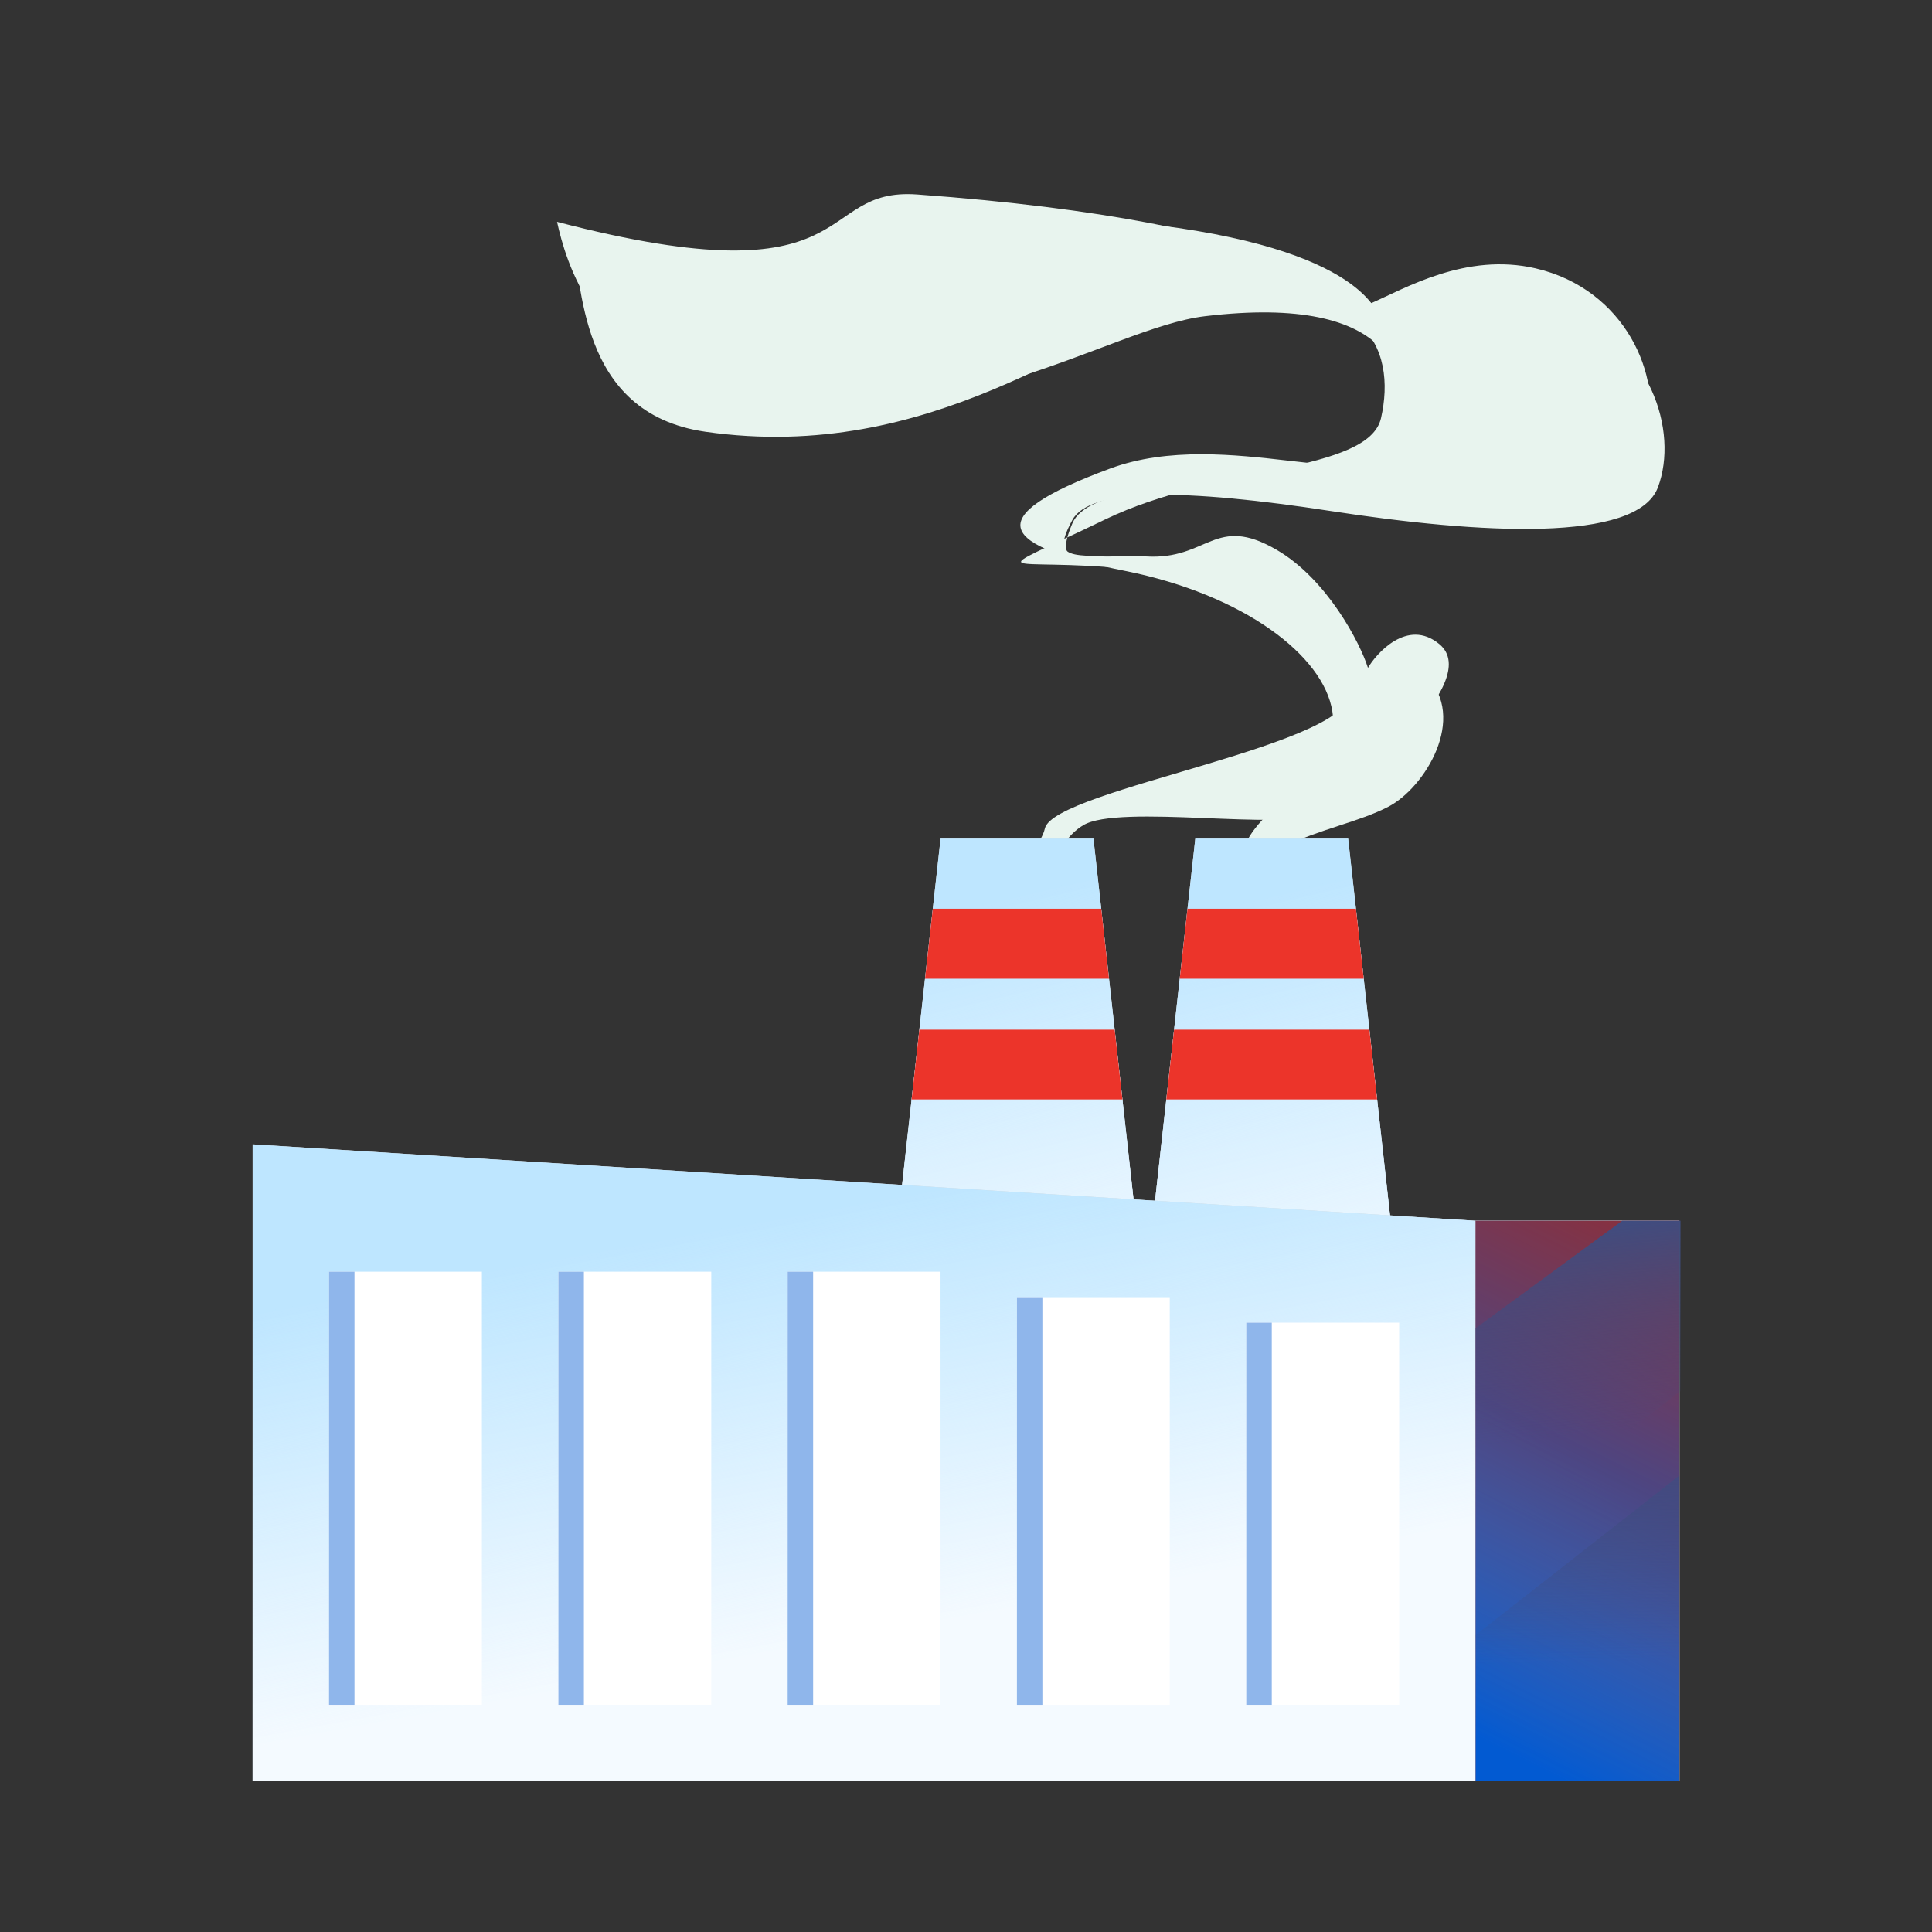
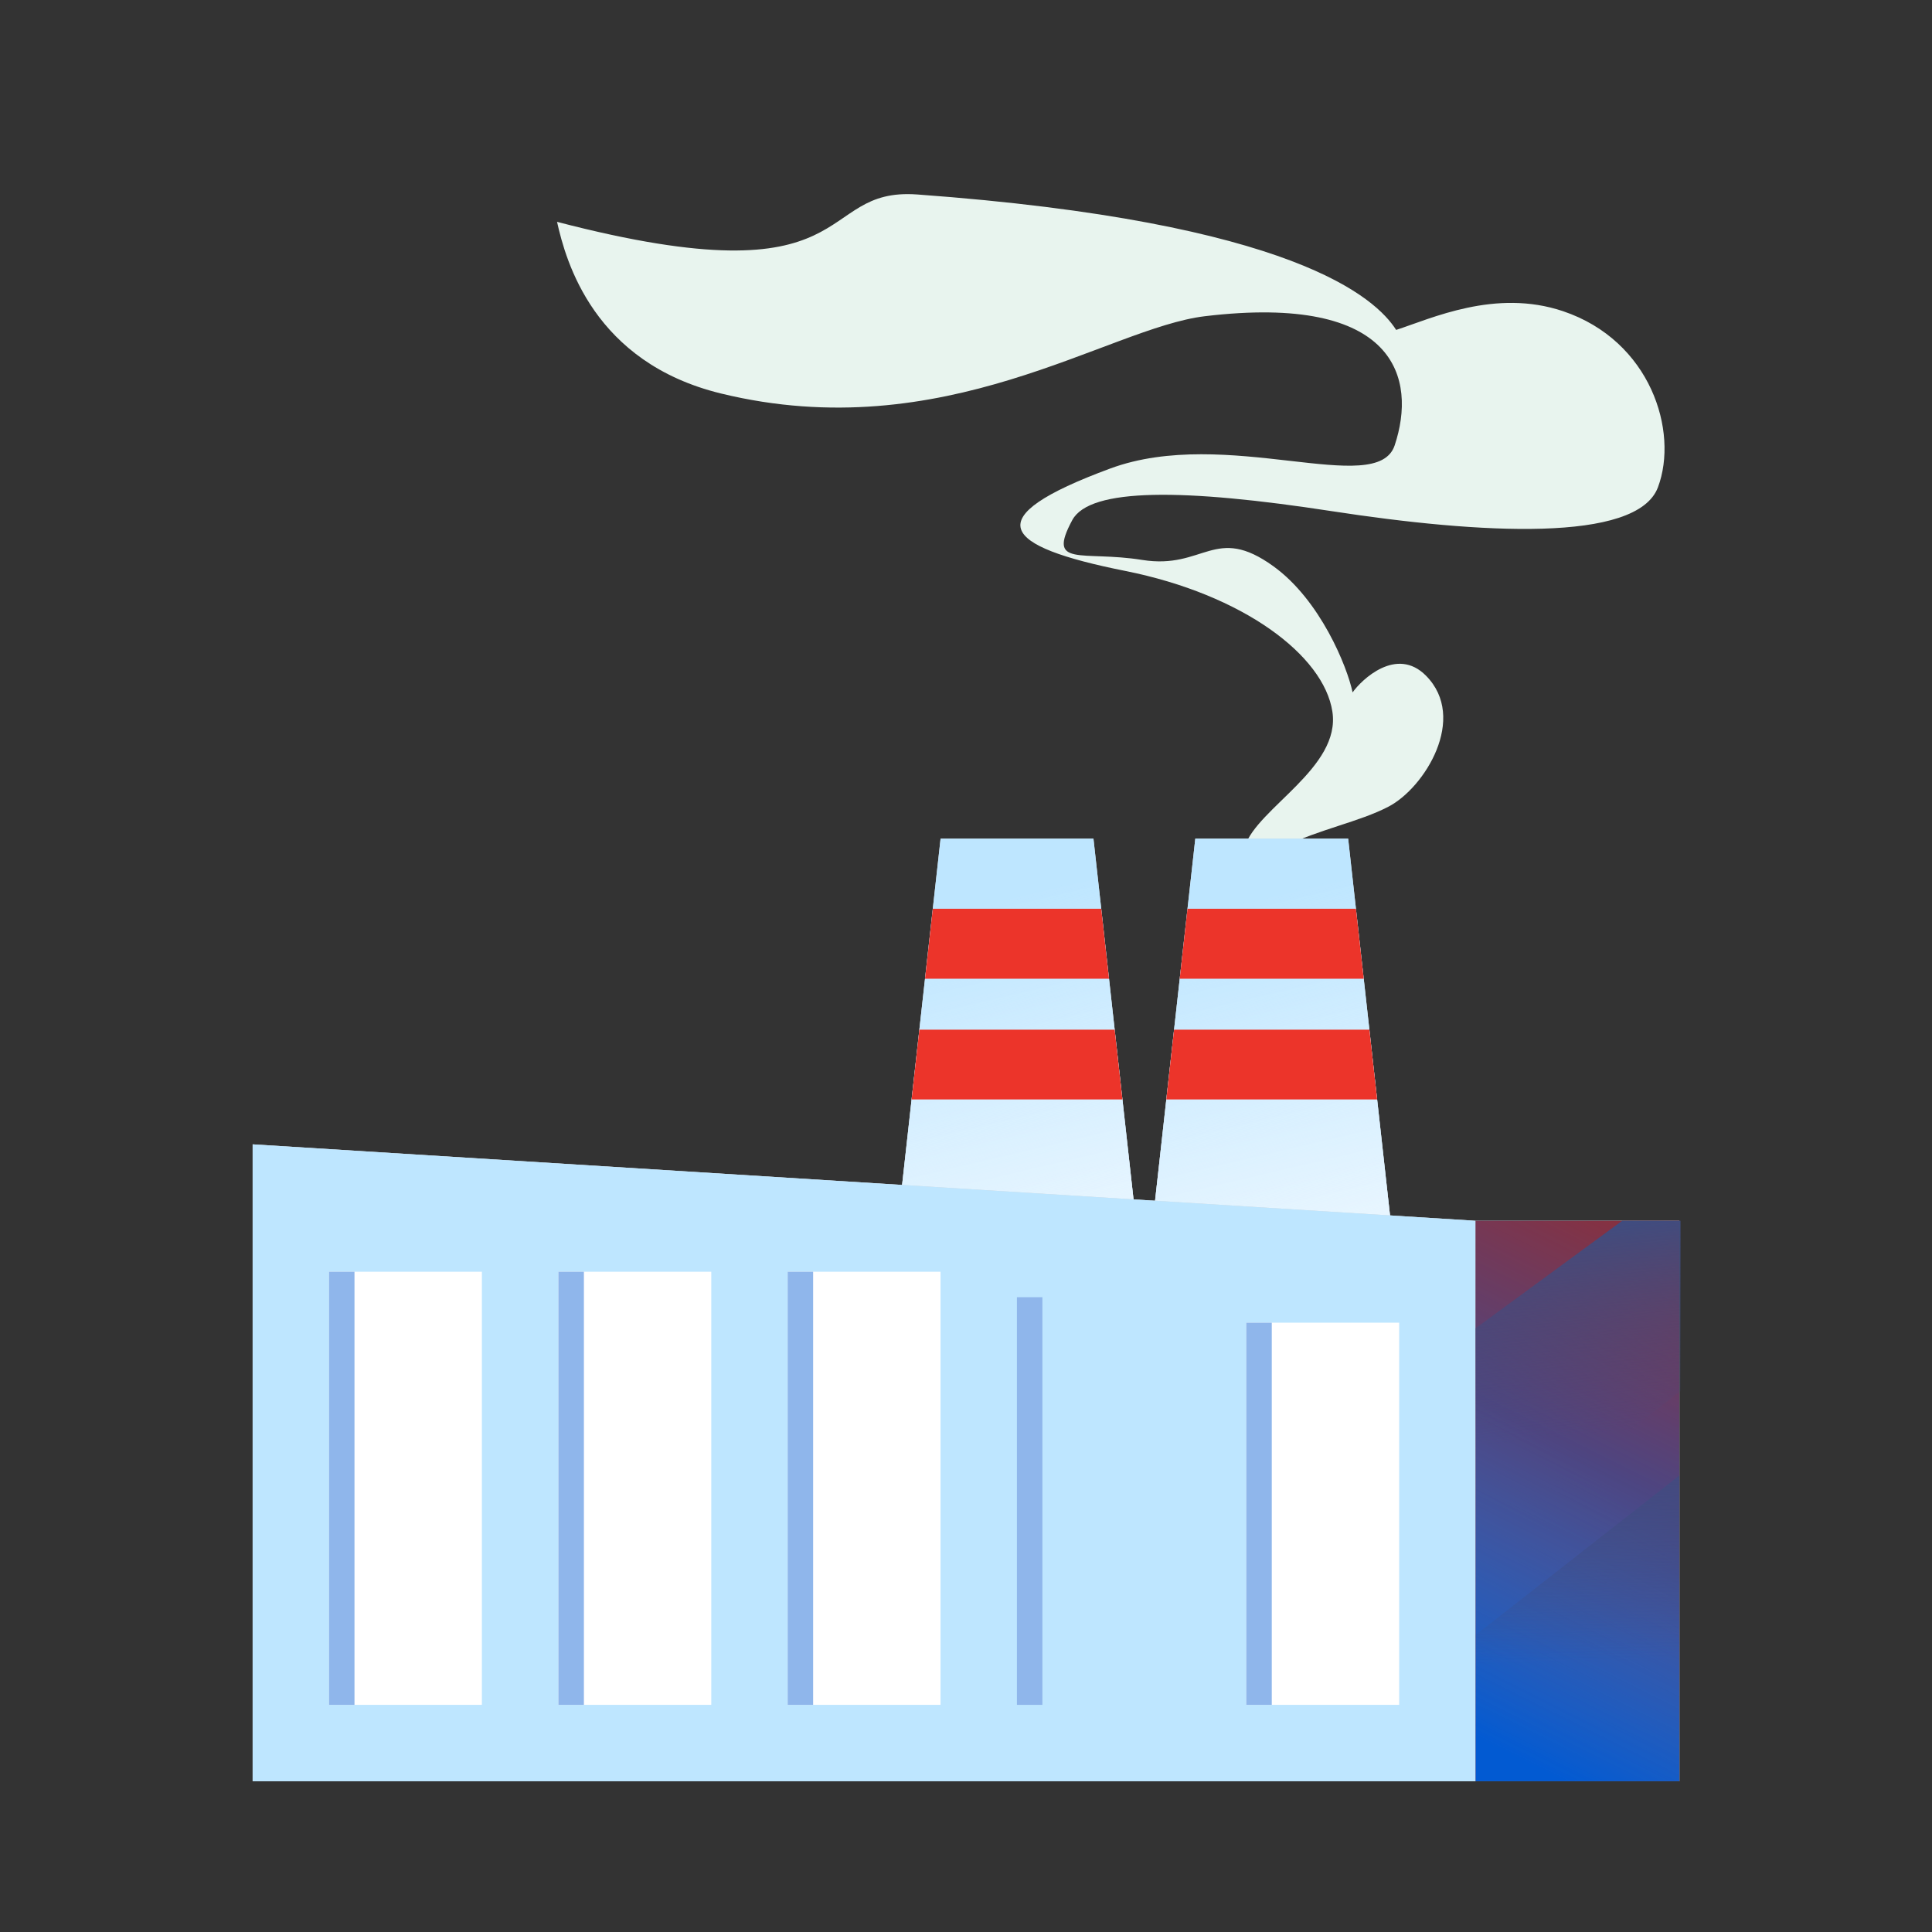
<svg xmlns="http://www.w3.org/2000/svg" width="130" height="130" fill="none">
  <rect width="100%" height="100%" fill="#333333" stroke="none" />
  <path d="M48.516 26.478c-8.564-2.087-10.439-8.884-11.034-11.551 20.798 5.42 17.176-2.357 24.244-1.841 25.388 1.855 30.848 6.975 32.218 9.113 2.35-.76 6.677-2.793 11.229-1.26 5.896 1.986 7.796 8.094 6.386 11.85-1.41 3.757-12.011 3.133-21.947 1.606-9.936-1.528-16.278-1.59-17.46.6-1.741 3.23.648 2.033 4.706 2.682 4.167.666 4.887-2.424 8.833.43 3.156 2.282 4.96 6.753 5.322 8.483.604-.855 2.958-3.124 4.939-1.124 2.827 2.854-.095 7.548-2.522 8.811-1.983 1.033-4.573 1.49-7.091 2.714-2.154 1.047-1.405 3.472-.656 5.06-1.965-2.13-2.3-3.957-1.927-5.092.854-2.604 6.478-5.297 5.897-9.078-.581-3.782-5.996-7.877-13.941-9.465-8.34-1.666-10.028-3.557-1.006-6.891 7.82-2.89 17.947 2.027 19.14-1.562 1.492-4.488.13-10.23-12.774-8.685-6.537.783-17.525 8.863-32.556 5.2Z" fill="#E8F4EE" />
-   <path d="M47.471 29.053c-8.726-1.248-8.195-10.313-9.045-12.91 21.224 3.38 13.812-1.527 20.896-1.698 25.45-.611 31.38 3.957 32.95 5.952 2.265-.985 6.375-3.426 11.054-2.34 6.06 1.405 8.542 7.3 7.503 11.175-1.04 3.876-11.652 4.281-21.689 3.723-10.037-.559-16.023-.023-16.987 2.271-1.421 3.384.841 1.96 4.943 2.214 4.211.26 4.63-2.886 8.833-.428 3.363 1.967 5.59 6.242 6.118 7.929.519-.91 2.642-3.395 4.807-1.597 3.09 2.567-6.023 9.892-8.316 11.384-1.874 1.22-13.27-.657-15.658.805-2.043 1.25-2.21 3.956-3.576 5.432-.379-3.89.74-4.048 1.002-5.214.598-2.674 21.456-5.686 20.512-9.394-.944-3.707-6.73-7.259-14.791-8.07-8.461-.852-10.326.859-1.668-3.333 7.503-3.634 17.727-3.133 18.567-6.82 1.05-4.611-.862-10.195-13.555-7.407-6.43 1.412-16.585 10.517-31.9 8.326Z" fill="#E8F4EE" />
  <path d="m59.861 87.286 3.429-30.857h10.286l3.428 30.857H59.861Z" fill="#D9D9D9" />
  <path d="m59.861 87.286 3.429-30.857h10.286l3.428 30.857H59.861Z" fill="#BEE6FF" />
  <path d="m59.861 87.286 3.429-30.857h10.286l3.428 30.857H59.861Z" fill="url(#a)" />
  <path d="m77 87.286 3.429-30.857h10.285l3.429 30.857H77Z" fill="#D9D9D9" />
  <path d="m77 87.286 3.429-30.857h10.285l3.429 30.857H77Z" fill="#BEE6FF" />
  <path d="m77 87.286 3.429-30.857h10.285l3.429 30.857H77Z" fill="url(#b)" />
  <path d="M74.1 61.148H62.766l-.523 4.709h12.38l-.523-4.709ZM75.004 69.285H61.861l-.405 3.65-.116 1.045h14.186l-.116-1.045-.406-3.65ZM91.239 61.148H79.904l-.523 4.709h12.381l-.523-4.709ZM92.143 69.285H79l-.405 3.65-.117 1.045h14.187l-.116-1.045-.406-3.65Z" fill="#EC342A" />
  <path d="m17 77 82.286 5.143v37.714H17V77Z" fill="#D9D9D9" />
  <path d="m17 77 82.286 5.143v37.714H17V77Z" fill="#BEE6FF" />
-   <path d="m17 77 82.286 5.143v37.714H17V77Z" fill="url(#c)" />
-   <path d="M113.001 82.143H99.287v37.714h13.714V82.143Z" fill="#D9D9D9" />
  <path d="M113.001 82.143H99.287v37.714h13.714V82.143Z" fill="#BEE6FF" />
  <path d="M113.001 82.143H99.287v37.714h13.714V82.143Z" fill="url(#d)" />
  <path d="M113.001 82.143H99.287v37.714h13.714V82.143Z" fill="url(#e)" />
  <path d="M113.001 82.143H99.287v37.714h13.714V82.143Z" fill="url(#f)" />
-   <path d="M32.424 85.571H22.14v29.143h10.285V85.571ZM47.86 85.571H37.574v29.143H47.86V85.571ZM63.286 85.571H53v29.143h10.286V85.571ZM78.712 87.286H68.425v27.429H78.71V87.286ZM94.147 89H83.861v25.714h10.286V89Z" fill="#fff" />
+   <path d="M32.424 85.571H22.14v29.143h10.285V85.571ZM47.86 85.571H37.574v29.143H47.86V85.571ZM63.286 85.571H53v29.143h10.286V85.571ZM78.712 87.286H68.425v27.429V87.286ZM94.147 89H83.861v25.714h10.286V89Z" fill="#fff" />
  <path d="M23.853 85.571h-1.714v29.143h1.714V85.571ZM39.288 85.571h-1.714v29.143h1.715V85.571ZM54.714 85.571H53v29.143h1.714V85.571ZM70.14 87.286h-1.714v27.429h1.714V87.286ZM85.576 89H83.86v25.714h1.715V89Z" fill="#8FB6EB" />
  <path d="m99.287 104.355 13.791-10.754V82.143h-3.925l-9.866 7.236v14.976Z" fill="url(#g)" />
  <path d="M113.001 99.286 99.287 110.02v9.839h13.714V99.286Z" fill="url(#h)" />
  <defs>
    <linearGradient id="a" x1="84.719" y1="86.429" x2="78.021" y2="57.953" gradientUnits="userSpaceOnUse">
      <stop stop-color="#F4FAFF" />
      <stop offset="1" stop-color="#F4FAFF" stop-opacity="0" />
    </linearGradient>
    <linearGradient id="b" x1="101.857" y1="86.429" x2="95.159" y2="57.953" gradientUnits="userSpaceOnUse">
      <stop stop-color="#F4FAFF" />
      <stop offset="1" stop-color="#F4FAFF" stop-opacity="0" />
    </linearGradient>
    <linearGradient id="c" x1="92.858" y1="103.791" x2="87.704" y2="75.469" gradientUnits="userSpaceOnUse">
      <stop stop-color="#F4FAFF" />
      <stop offset="1" stop-color="#F4FAFF" stop-opacity="0" />
    </linearGradient>
    <linearGradient id="d" x1="90.717" y1="103.79" x2="86.796" y2="75.066" gradientUnits="userSpaceOnUse">
      <stop stop-color="#F4FAFF" />
      <stop offset="1" stop-color="#F4FAFF" stop-opacity="0" />
    </linearGradient>
    <linearGradient id="e" x1="116.98" y1="103.746" x2="106.397" y2="122.914" gradientUnits="userSpaceOnUse">
      <stop stop-color="#932C32" />
      <stop offset="1" stop-color="#EE7248" />
    </linearGradient>
    <linearGradient id="f" x1="69.388" y1="102.051" x2="86.333" y2="68.001" gradientUnits="userSpaceOnUse">
      <stop stop-color="#025AD2" />
      <stop offset="1" stop-color="#0366DB" stop-opacity=".021" />
    </linearGradient>
    <linearGradient id="g" x1="106.182" y1="82.143" x2="107.672" y2="96.436" gradientUnits="userSpaceOnUse">
      <stop stop-color="#3E4D81" />
      <stop offset="1" stop-color="#3E4D81" stop-opacity="0" />
    </linearGradient>
    <linearGradient id="h" x1="104.43" y1="95" x2="104.796" y2="111.871" gradientUnits="userSpaceOnUse">
      <stop stop-color="#3E4D81" />
      <stop offset="1" stop-color="#3E4D81" stop-opacity="0" />
    </linearGradient>
  </defs>
</svg>